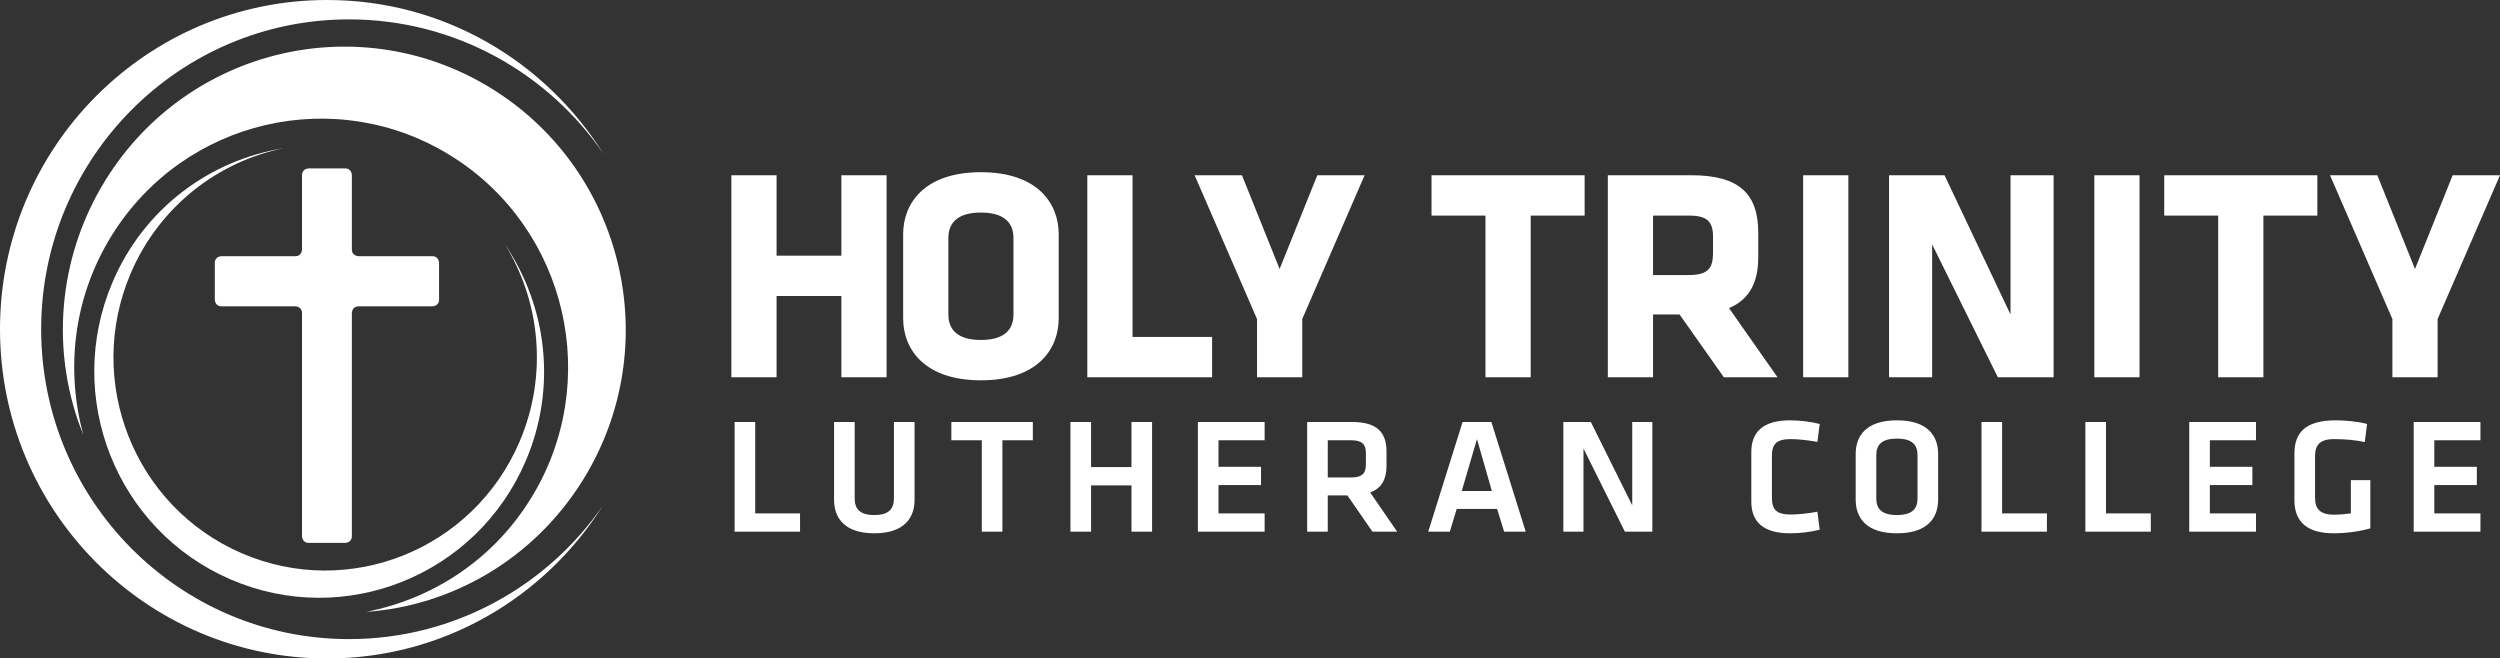
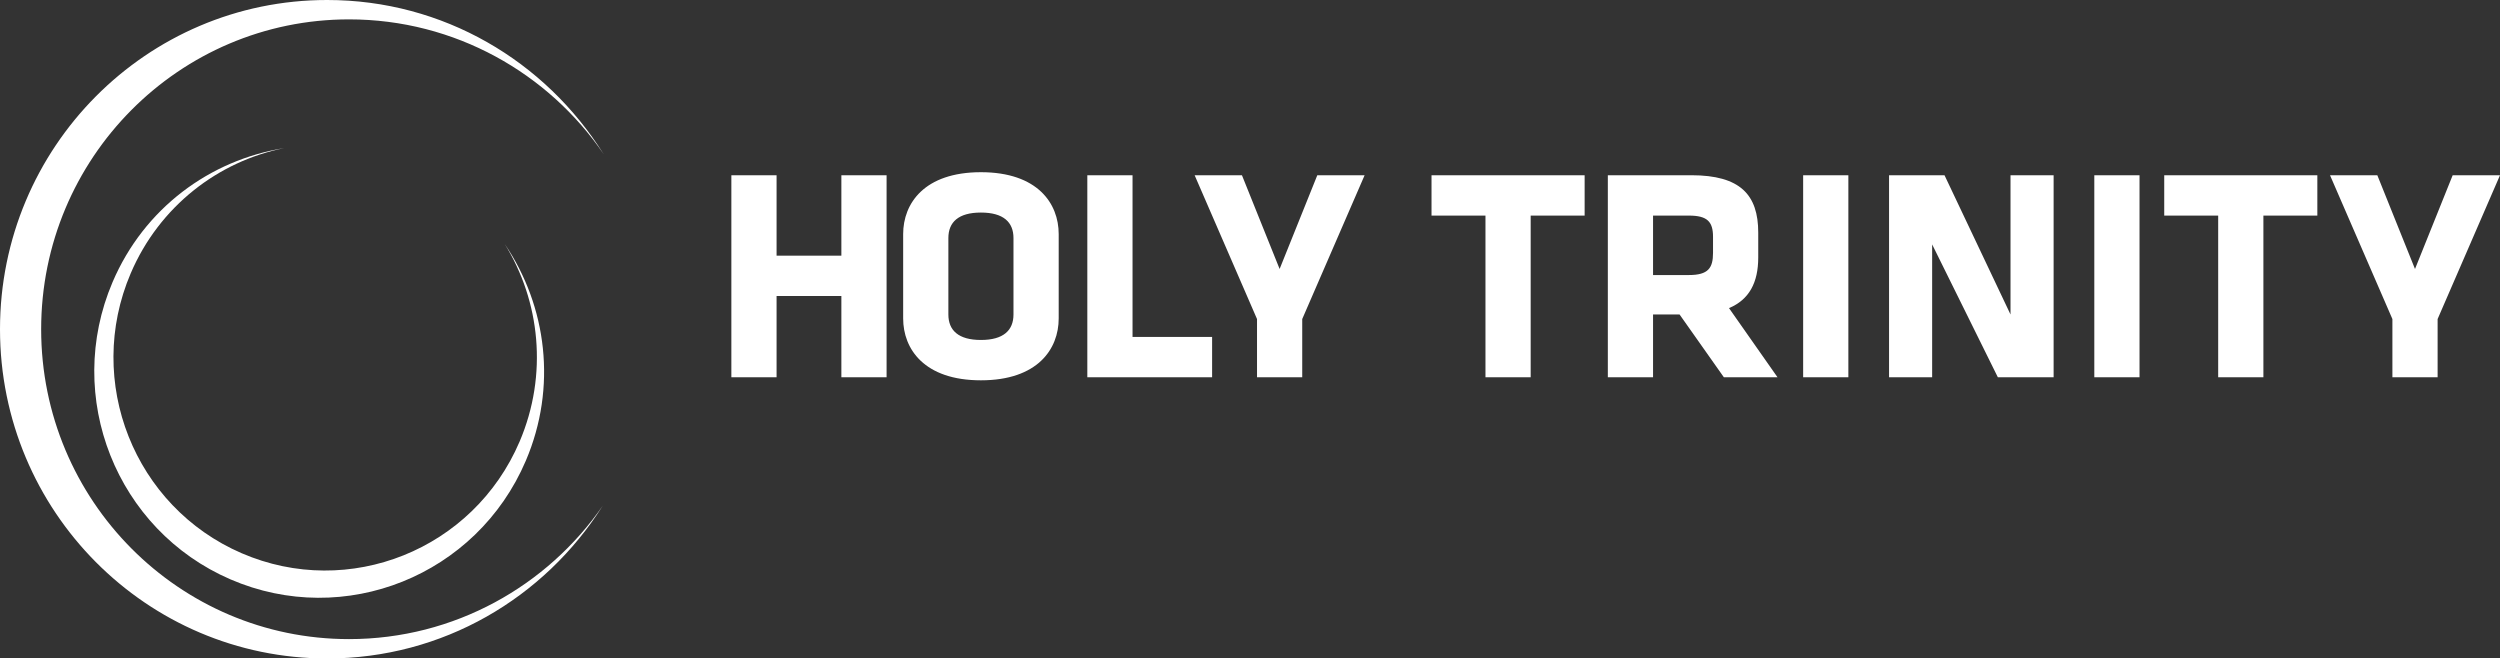
<svg xmlns="http://www.w3.org/2000/svg" width="224px" height="59px" viewBox="0 0 224 59" version="1.1">
  <rect x="0" y="0" width="224" height="59" fill="#333333" stroke="none" />
  <title>full_logo</title>
  <g id="full_logo" stroke="none" stroke-width="1" fill="none" fill-rule="evenodd">
    <g id="Holy-Trinity-Lutheran-College_landscape_RGB-Copy" fill="#FFFFFF">
-       <path d="M10.009,21.102 C16.485,10.671 30.136,7.499 40.5,14.017 C50.863,20.535 54.015,34.275 47.539,44.706 C44.144,50.175 38.776,53.648 32.82,54.822 C40.435,54.29 47.805,50.136 52.233,43.005 C59.611,31.119 56.021,15.464 44.212,8.037 C32.404,0.611 16.85,4.225 9.471,16.11 C5.021,23.278 4.561,31.818 7.466,38.965 C5.855,33.033 6.591,26.607 10.009,21.102" id="Fill-1" />
-       <path d="M27.061,22.344 C27.061,22.344 27.061,22.954 26.456,22.954 L19.853,22.954 C19.853,22.954 19.247,22.954 19.247,23.563 L19.247,26.839 C19.247,26.839 19.247,27.448 19.853,27.448 L26.456,27.448 C26.456,27.448 27.061,27.448 27.061,28.057 L27.061,48.033 C27.061,48.033 27.061,48.643 27.667,48.643 L30.921,48.643 C30.921,48.643 31.527,48.643 31.527,48.033 L31.527,28.057 C31.527,28.057 31.527,27.448 32.132,27.448 L38.736,27.448 C38.736,27.448 39.341,27.448 39.341,26.839 L39.341,23.563 C39.341,23.563 39.341,22.954 38.736,22.954 L32.132,22.954 C32.132,22.954 31.527,22.954 31.527,22.344 L31.527,15.698 C31.527,15.698 31.527,15.089 30.921,15.089 L27.667,15.089 C27.667,15.089 27.061,15.089 27.061,15.698 L27.061,22.344" id="Fill-2" />
      <path d="M31.272,57.264 C16.038,57.264 3.688,44.834 3.688,29.5 C3.688,14.166 16.038,1.736 31.272,1.736 C40.776,1.736 49.156,6.573 54.084,13.806 C48.85,5.455 39.713,0 29.309,0 C13.122,0 0,13.208 0,29.5 C0,45.792 13.122,59 29.309,59 C39.669,59 48.773,53.59 54.006,45.313 C49.054,52.486 40.718,57.264 31.272,57.264" id="Fill-3" />
      <path d="M46.557,39.564 C42.422,49.248 31.27,53.727 21.648,49.566 C12.025,45.404 7.576,34.18 11.71,24.495 C14.289,18.453 19.599,14.438 25.475,13.268 C18.814,14.33 12.911,18.658 10.088,25.272 C5.695,35.562 10.423,47.489 20.647,51.91 C30.871,56.331 42.721,51.573 47.113,41.283 C49.925,34.696 49.001,27.44 45.226,21.868 C48.384,26.962 49.12,33.559 46.557,39.564" id="Fill-4" />
-       <path d="M67.667,37.81 L65.821,37.81 L65.821,47.636 L71.684,47.636 L71.684,45.998 L67.667,45.998 L67.667,37.81 Z M80.097,37.81 L80.097,44.641 C80.097,45.6 79.643,46.146 78.339,46.146 C77.034,46.146 76.579,45.6 76.579,44.641 L76.579,37.81 L74.733,37.81 L74.733,44.788 C74.733,46.337 75.598,47.783 78.339,47.783 C81.08,47.783 81.944,46.337 81.944,44.788 L81.944,37.81 L80.097,37.81 Z M87.969,47.636 L89.815,47.636 L89.815,39.447 L92.542,39.447 L92.542,37.81 L85.242,37.81 L85.242,39.447 L87.969,39.447 L87.969,47.636 Z M103.227,47.636 L103.227,37.81 L101.38,37.81 L101.38,41.852 L97.76,41.852 L97.76,37.81 L95.913,37.81 L95.913,47.636 L97.76,47.636 L97.76,43.49 L101.38,43.49 L101.38,47.636 L103.227,47.636 Z M107.331,47.636 L113.311,47.636 L113.311,45.998 L109.178,45.998 L109.178,43.46 L112.989,43.46 L112.989,41.823 L109.178,41.823 L109.178,39.447 L113.311,39.447 L113.311,37.81 L107.331,37.81 L107.331,47.636 Z M125.184,47.636 L122.766,44.124 C123.792,43.756 124.231,42.929 124.231,41.749 L124.231,40.466 C124.231,38.739 123.396,37.81 121.124,37.81 L117.122,37.81 L117.122,47.636 L118.969,47.636 L118.969,44.39 L120.728,44.39 L122.971,47.636 L125.184,47.636 Z M122.385,40.613 L122.385,41.587 C122.385,42.413 122.062,42.782 121.051,42.782 L118.969,42.782 L118.969,39.447 L121.051,39.447 C122.033,39.447 122.385,39.787 122.385,40.613 Z M134.77,47.636 L136.705,47.636 L133.627,37.81 L131.047,37.81 L127.969,47.636 L129.904,47.636 L130.52,45.6 L134.14,45.6 L134.77,47.636 Z M132.337,39.344 L133.671,43.991 L130.974,43.991 L132.337,39.344 Z M145.588,47.636 L148.05,47.636 L148.05,37.81 L146.247,37.81 L146.247,45.275 L142.539,37.81 L140.076,37.81 L140.076,47.636 L141.879,47.636 L141.879,40.185 L145.588,47.636 Z M156.918,44.936 C156.918,46.736 157.958,47.783 160.392,47.783 C161.301,47.783 162.239,47.665 163.045,47.459 L162.839,45.85 C162.048,45.998 161.124,46.101 160.45,46.101 C159.175,46.101 158.765,45.659 158.765,44.611 L158.765,40.834 C158.765,39.787 159.175,39.344 160.45,39.344 C161.124,39.344 162.048,39.447 162.839,39.595 L163.045,37.987 C162.239,37.781 161.301,37.662 160.392,37.662 C157.958,37.662 156.918,38.71 156.918,40.51 L156.918,44.936 Z M173.657,40.687 C173.657,39.049 172.719,37.662 169.963,37.662 C167.208,37.662 166.269,39.049 166.269,40.687 L166.269,44.759 C166.269,46.396 167.208,47.783 169.963,47.783 C172.719,47.783 173.657,46.396 173.657,44.759 L173.657,40.687 Z M168.116,40.79 C168.116,39.861 168.585,39.3 169.963,39.3 C171.341,39.3 171.81,39.861 171.81,40.79 L171.81,44.655 C171.81,45.585 171.341,46.146 169.963,46.146 C168.585,46.146 168.116,45.585 168.116,44.655 L168.116,40.79 Z M179.388,37.81 L177.541,37.81 L177.541,47.636 L183.404,47.636 L183.404,45.998 L179.388,45.998 L179.388,37.81 Z M188.696,37.81 L186.849,37.81 L186.849,47.636 L192.712,47.636 L192.712,45.998 L188.696,45.998 L188.696,37.81 Z M196.156,47.636 L202.137,47.636 L202.137,45.998 L198.003,45.998 L198.003,43.46 L201.814,43.46 L201.814,41.823 L198.003,41.823 L198.003,39.447 L202.137,39.447 L202.137,37.81 L196.156,37.81 L196.156,47.636 Z M207.428,40.879 C207.428,39.876 207.853,39.344 209.143,39.344 C210.096,39.344 210.99,39.418 211.884,39.61 L212.089,37.987 C211.21,37.751 210.081,37.662 209.289,37.662 C206.754,37.662 205.581,38.607 205.581,40.628 L205.581,44.818 C205.581,46.765 206.725,47.783 209.114,47.783 C210.14,47.783 211.356,47.636 212.382,47.34 L212.382,43.018 L210.638,43.018 L210.638,45.998 C210.14,46.072 209.627,46.116 209.129,46.116 C207.838,46.116 207.428,45.555 207.428,44.596 L207.428,40.879 Z M216.267,47.636 L222.247,47.636 L222.247,45.998 L218.114,45.998 L218.114,43.46 L221.925,43.46 L221.925,41.823 L218.114,41.823 L218.114,39.447 L222.247,39.447 L222.247,37.81 L216.267,37.81 L216.267,47.636 L216.267,47.636 Z" id="Fill-5" />
      <path d="M79.438,33.805 L79.438,15.701 L75.387,15.701 L75.387,22.905 L69.581,22.905 L69.581,15.701 L65.53,15.701 L65.53,33.805 L69.581,33.805 L69.581,26.52 L75.387,26.52 L75.387,33.805 L79.438,33.805 Z M94.859,20.974 C94.859,18.229 92.968,15.429 87.891,15.429 C82.814,15.429 80.923,18.229 80.923,20.974 L80.923,28.531 C80.923,31.276 82.814,34.076 87.891,34.076 C92.968,34.076 94.859,31.276 94.859,28.531 L94.859,20.974 Z M90.808,28.178 C90.808,29.591 89.916,30.461 87.891,30.461 C85.866,30.461 84.974,29.591 84.974,28.178 L84.974,21.328 C84.974,19.914 85.866,19.045 87.891,19.045 C89.916,19.045 90.808,19.914 90.808,21.328 L90.808,28.178 Z M108.605,33.805 L108.605,30.189 L101.475,30.189 L101.475,15.701 L97.424,15.701 L97.424,33.805 L108.605,33.805 Z M122.27,15.701 L118.03,15.701 L114.654,24.101 L111.278,15.701 L107.039,15.701 L112.629,28.586 L112.629,33.805 L116.68,33.805 L116.68,28.586 L122.27,15.701 Z M141.983,19.317 L141.983,15.701 L128.264,15.701 L128.264,19.317 L133.098,19.317 L133.098,33.805 L137.149,33.805 L137.149,19.317 L141.983,19.317 Z M154.46,33.805 L159.267,33.805 L154.919,27.607 C156.728,26.846 157.538,25.324 157.538,23.068 L157.538,20.839 C157.538,17.441 155.918,15.701 151.543,15.701 L144.062,15.701 L144.062,33.805 L148.113,33.805 L148.113,28.178 L150.49,28.178 L154.46,33.805 Z M153.487,22.66 C153.487,24.019 153.055,24.644 151.327,24.644 L148.113,24.644 L148.113,19.317 L151.327,19.317 C152.974,19.317 153.487,19.86 153.487,21.219 L153.487,22.66 Z M161.562,33.805 L165.613,33.805 L165.613,15.701 L161.562,15.701 L161.562,33.805 Z M179.008,33.805 L184.004,33.805 L184.004,15.701 L180.142,15.701 L180.142,28.178 L174.228,15.701 L169.259,15.701 L169.259,33.805 L173.12,33.805 L173.12,21.899 L179.008,33.805 Z M187.65,33.805 L191.701,33.805 L191.701,15.701 L187.65,15.701 L187.65,33.805 Z M207.634,19.317 L207.634,15.701 L193.915,15.701 L193.915,19.317 L198.749,19.317 L198.749,33.805 L202.8,33.805 L202.8,19.317 L207.634,19.317 Z M224,15.701 L219.76,15.701 L216.384,24.101 L213.008,15.701 L208.769,15.701 L214.359,28.586 L214.359,33.805 L218.41,33.805 L218.41,28.586 L224,15.701 L224,15.701 Z" id="Fill-6" />
    </g>
  </g>
</svg>